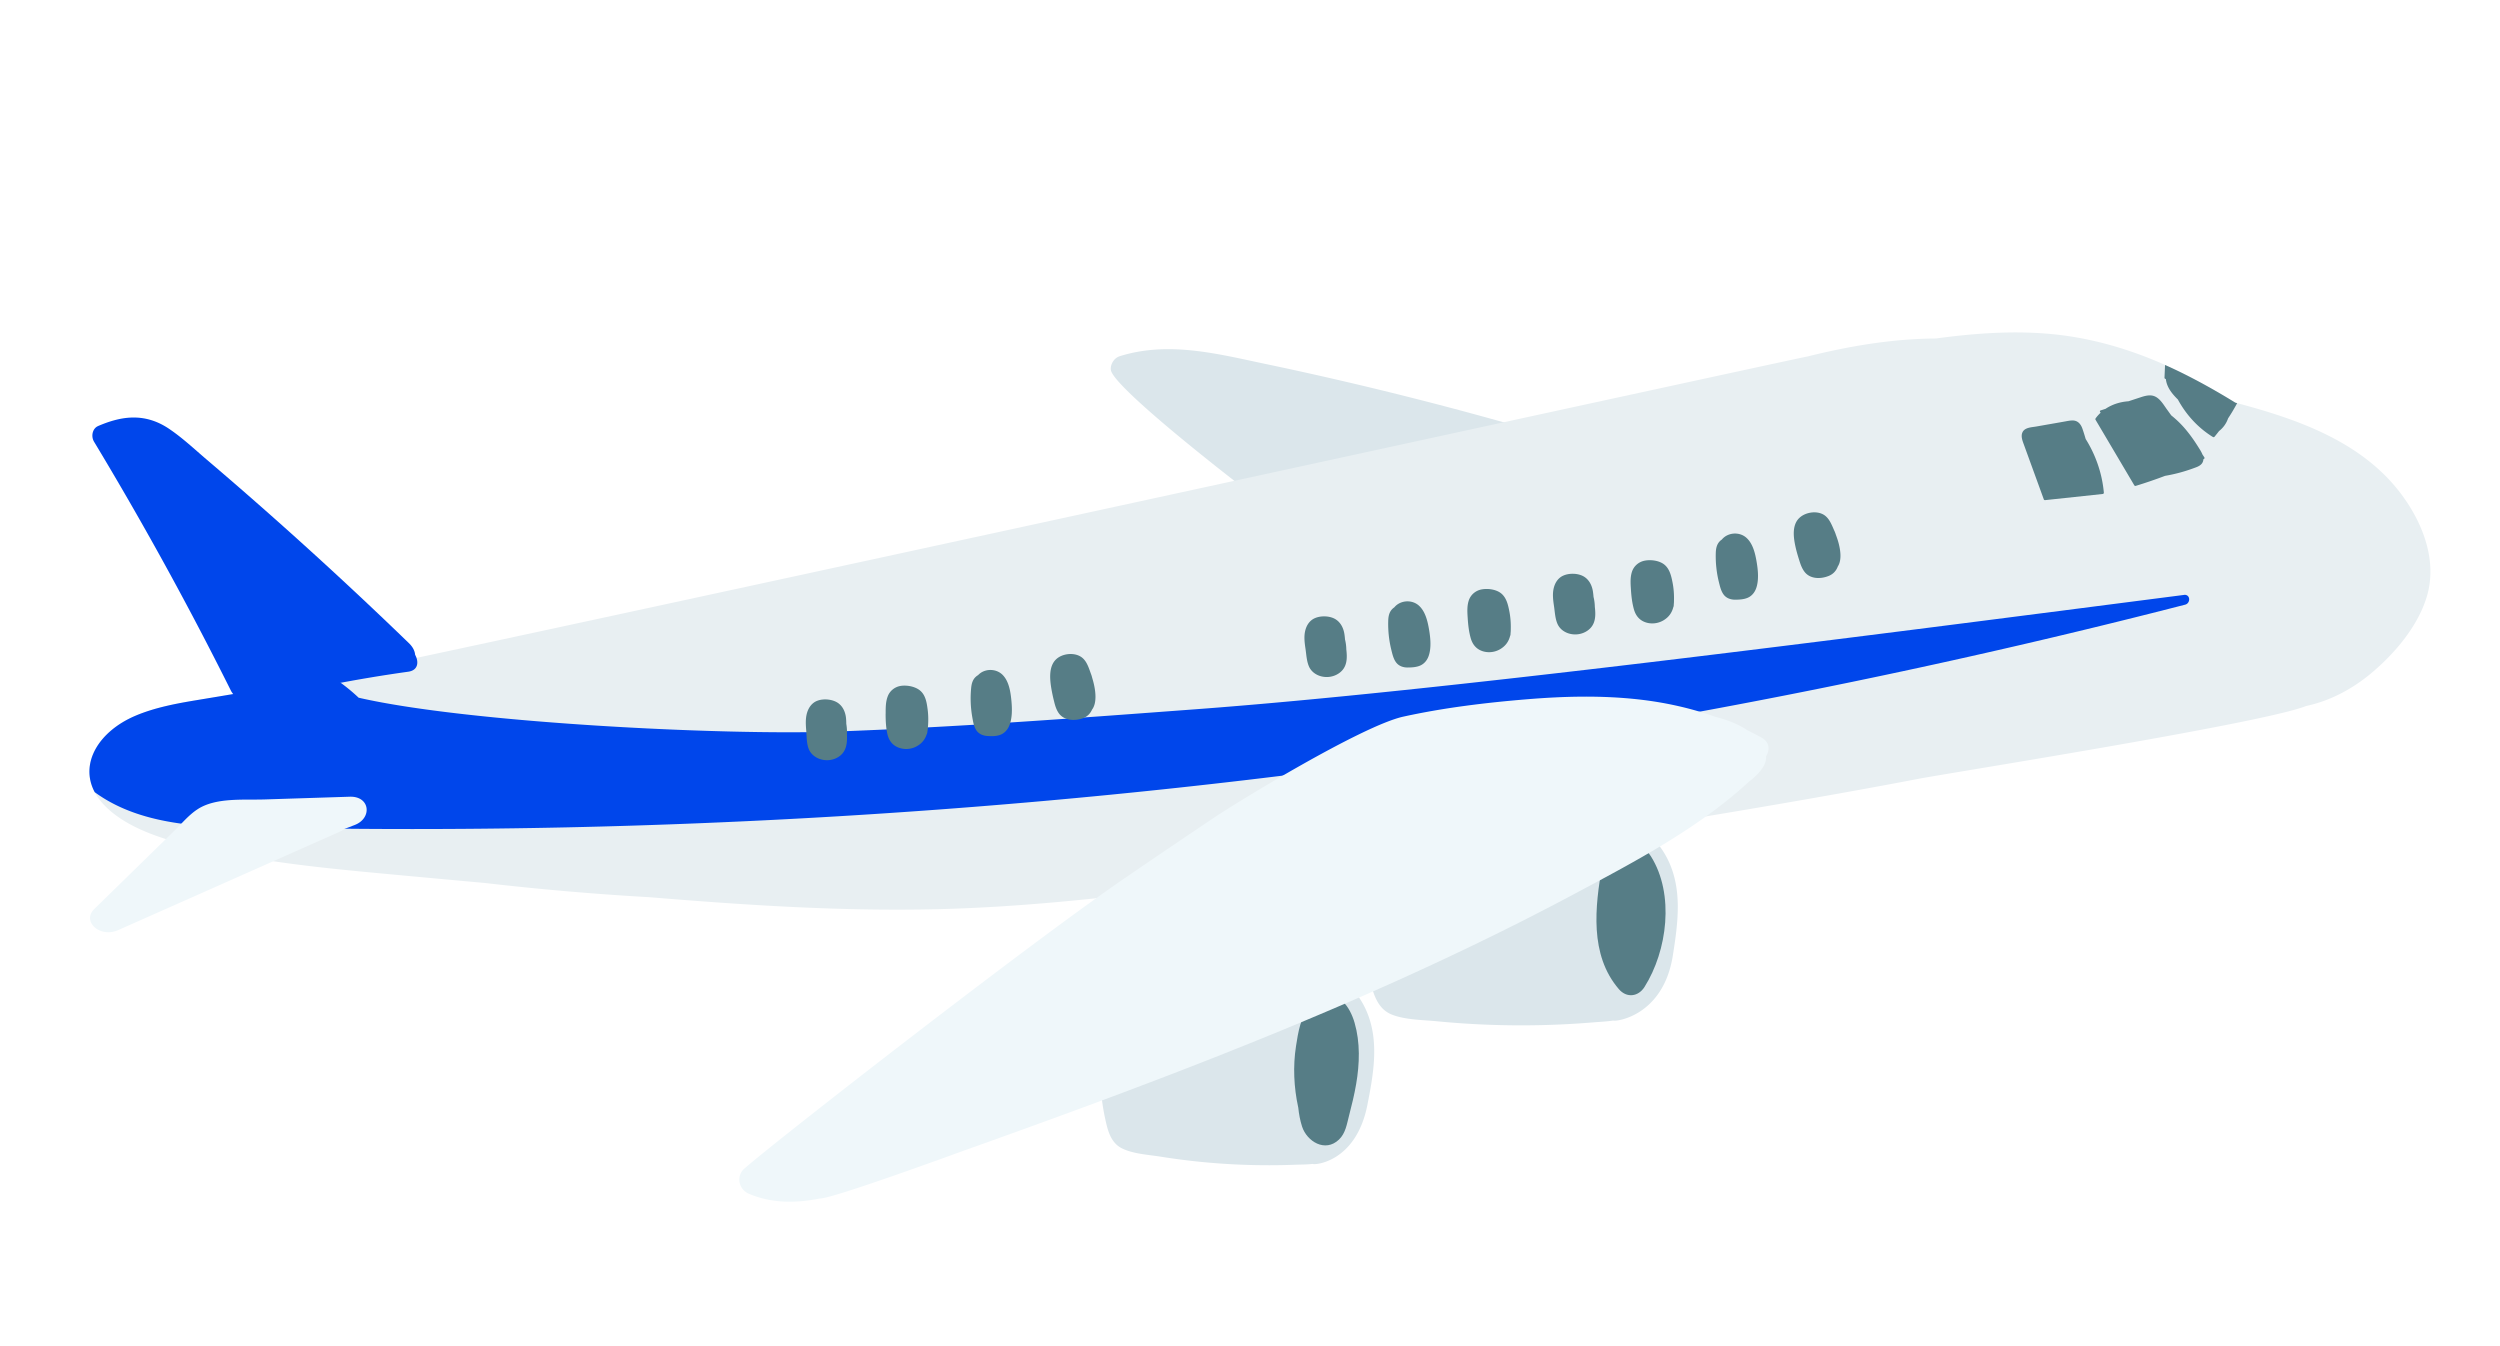
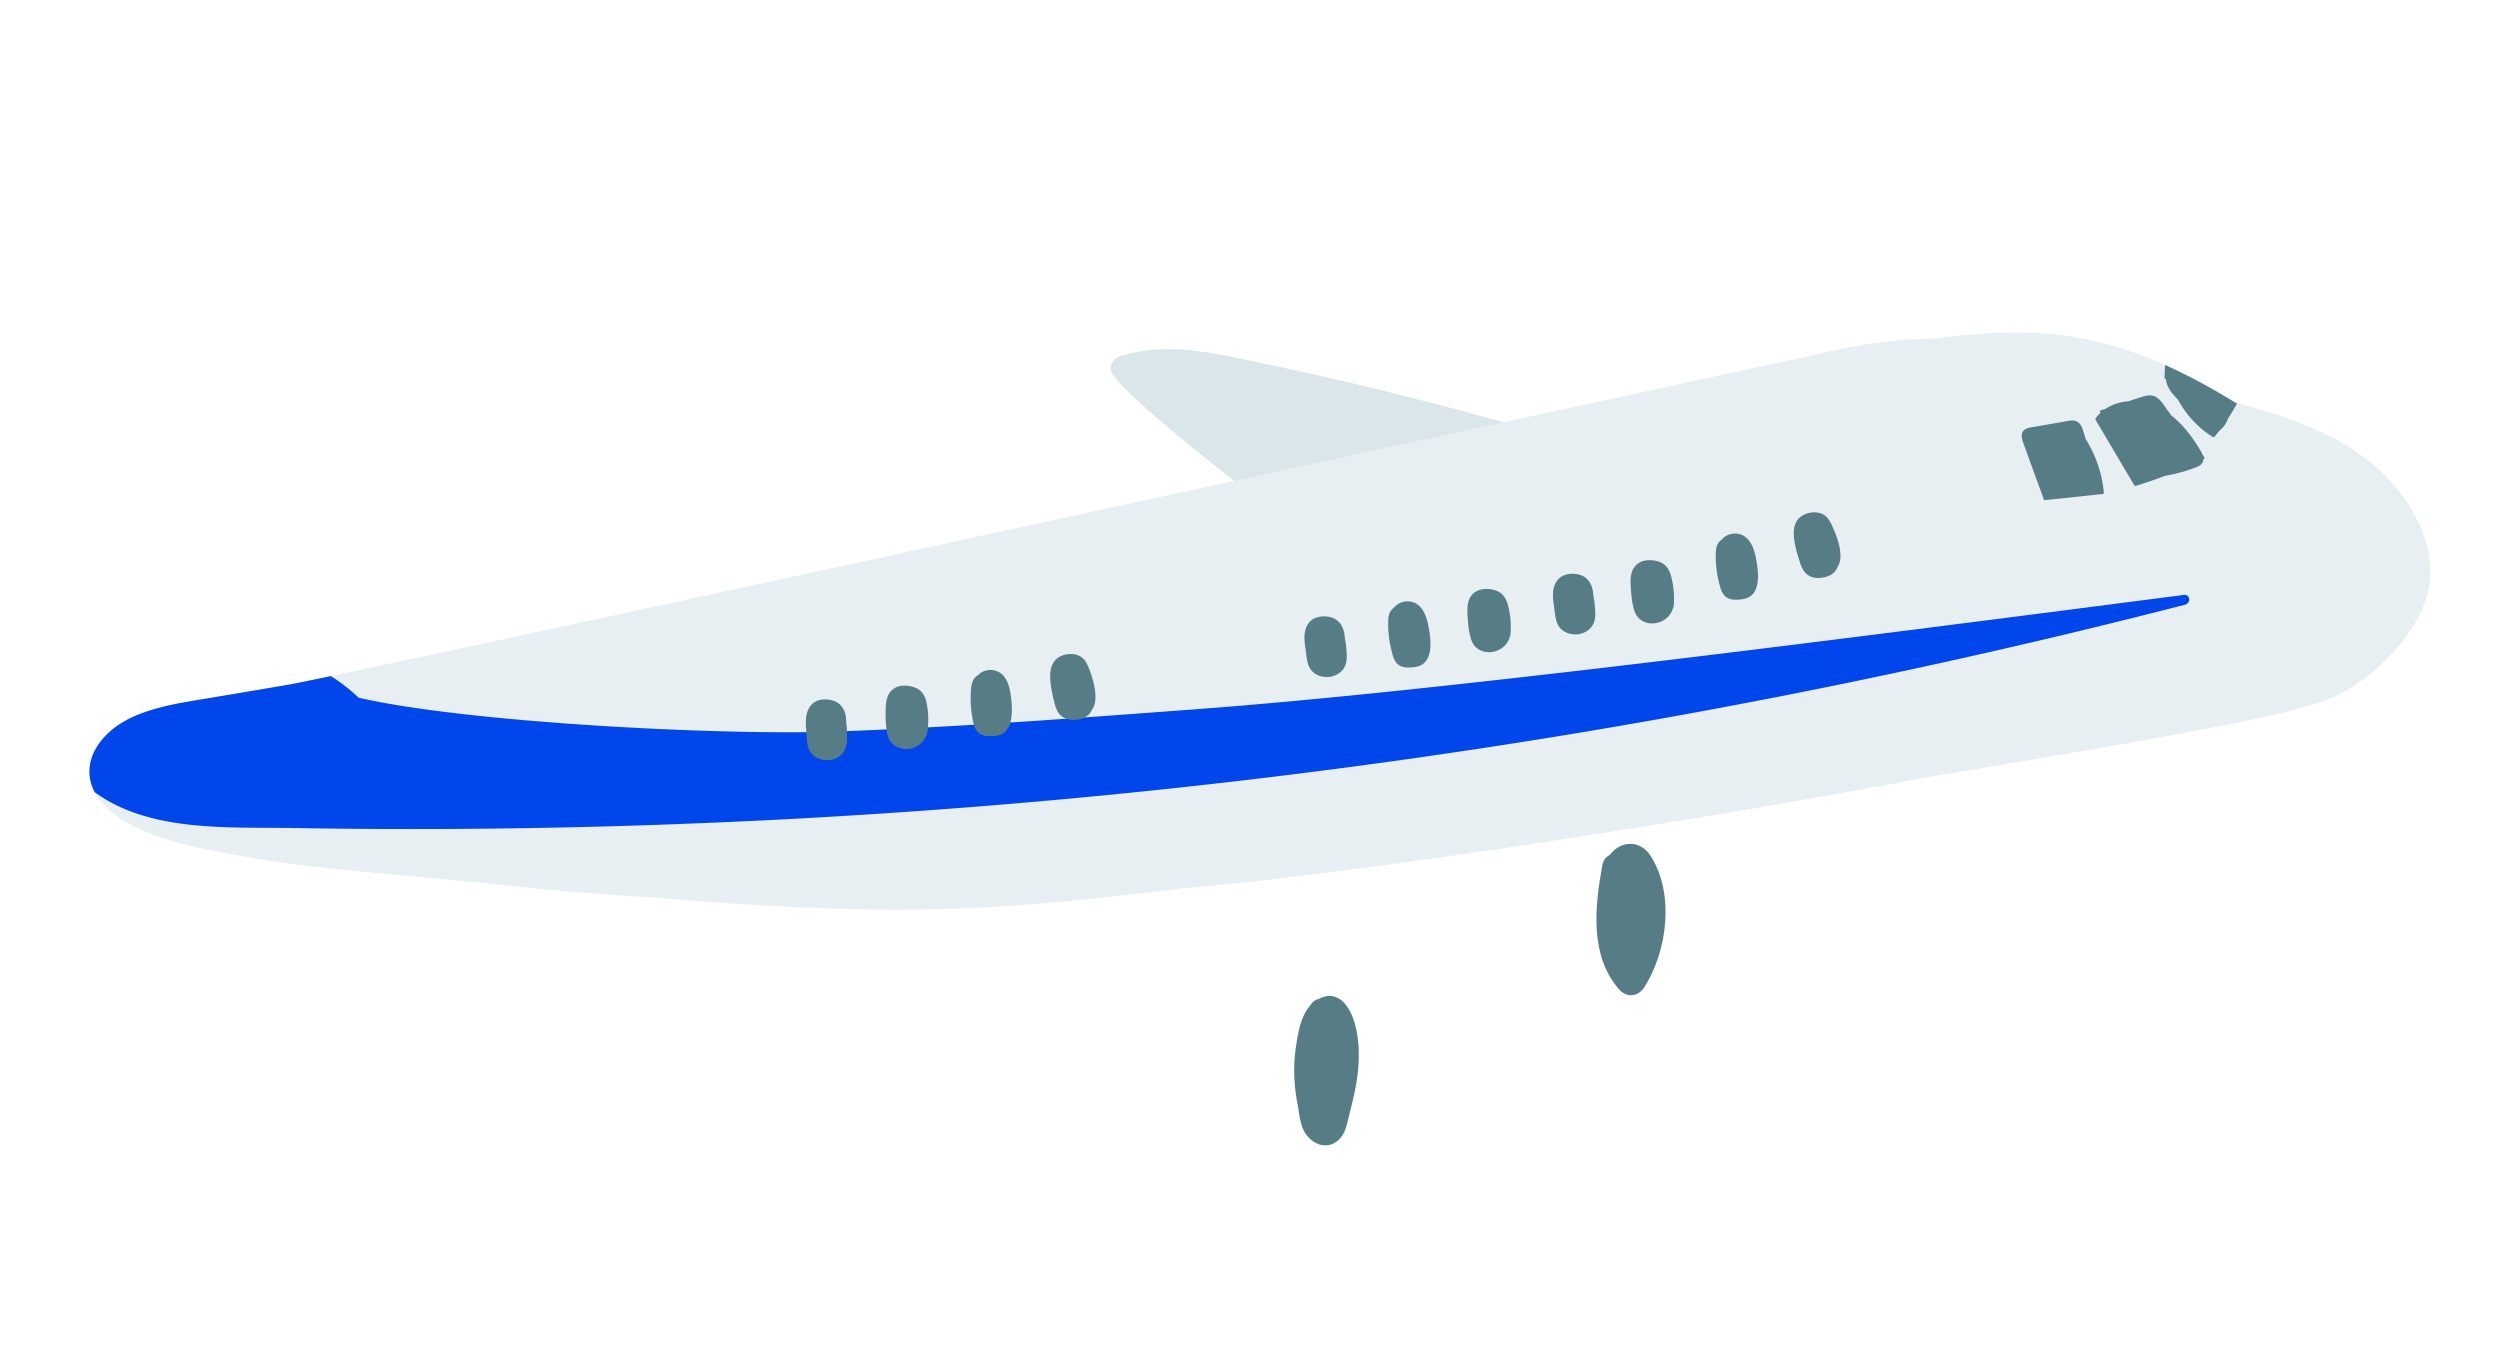
<svg xmlns="http://www.w3.org/2000/svg" width="366" height="197" fill="none">
  <g filter="url(#filter0_d_0_1624)">
    <path d="M163.903 48.156c7.192-2.261 14.432-.329 21.358 1.125a536.67 536.67 0 0121.278 4.92 524.977 524.977 0 0140.929 12.119c7.714 2.63 23.794 9.003 23.969 9.418 1.748.954 2.946 2.41 2.743 4.607-.413 4.483-7.344 4.76-11.11 5.437a333.386 333.386 0 01-32.643 4.201c-4.898.386-10.184 1.093-15.02.438-4.628-.627-51.893-35.907-52.766-40.205-.147-.725.382-1.78 1.263-2.055l-.001-.005z" fill="#DBE6EB" />
    <path d="M19.822 100.788c2.838-1.204 5.937-1.787 8.987-2.29 4.518-.746 9.035-1.508 13.547-2.284 8.885-1.53 219.1-47.451 222.295-48.032 6.192-1.545 12.483-2.589 18.775-2.627 5.603-.763 11.28-1.178 16.911-.648 6.48.61 12.738 2.593 18.577 5.424 2.866 1.391 5.64 2.95 8.349 4.62 9.218 2.44 18.866 5.791 24.62 13.855 2.907 4.076 4.863 9.295 3.47 14.295-1.239 4.436-4.724 8.547-8.195 11.449-2.787 2.329-6.044 4.065-9.533 4.805-.114.042-.228.089-.345.129-7.469 2.654-52.098 9.703-56.479 10.547-26.764 5.143-81.061 13.859-108.177 16.063-11.708 1.466-23.443 2.715-35.182 3.006-14.21.353-28.353-.599-42.408-1.752a412.698 412.698 0 01-24.052-2.08c-4.053-.367-8.104-.741-12.153-1.115-7.955-.738-15.926-1.446-23.713-2.87-6.759-1.236-15.633-2.805-20.032-7.601-4.23-4.614-1.323-10.325 4.733-12.894h.005z" fill="#E8EFF2" />
    <path d="M19.822 100.788c2.838-1.203 5.937-1.786 8.987-2.29a2012.09 2012.09 0 0013.547-2.284c.732-.126 2.84-.554 6.077-1.235a26.79 26.79 0 014.07 3.165c15.987 3.678 53.416 5.542 69.75 4.956 17.67-.631 35.337-1.962 52.967-3.277 35.644-2.656 93.266-10.112 144.639-16.742.861.04.812 1.245.058 1.439a1041.279 1041.279 0 01-78.14 16.941 1041.492 1041.492 0 01-79.211 10.887 1043.392 1043.392 0 01-79.707 4.781c-13.325.287-26.657.319-39.985.095-9.4-.159-20.99.635-29.01-5.252-2.255-4.235.633-8.922 5.958-11.182v-.002z" fill="#0046EB" />
-     <path d="M14.34 58.38c3.023-1.295 6.591-2.166 10.392.385 1.979 1.328 3.76 3.015 5.558 4.545a626.774 626.774 0 0129.588 26.86c.576.558.849 1.149.895 1.687.584 1.071.44 2.278-1.007 2.482a211.765 211.765 0 00-22.776 4.467c-1.116.285-2.662-.646-3.194-1.714a522.24 522.24 0 00-20.02-36.411c-.51-.847-.204-1.968.565-2.296v-.005z" fill="#0046EB" />
-     <path d="M13.793 129.087l7.81-7.635 4.062-3.969c1.014-.991 1.983-2.178 3.26-3.01 2.671-1.745 6.732-1.334 9.82-1.434l12.453-.4c2.999-.097 3.323 3.141.73 4.14l-1.483.571a3.956 3.956 0 01-.725.419L17.294 132.17c-2.677 1.189-5.344-1.282-3.499-3.081l-.002-.002z" fill="#EFF7FA" />
-     <path d="M198.878 125.852c.276-1.965 2.001-2.674 3.728-3.328 2.592-.981 20.543-6.25 23.971-6.63 2.41-.476 10.155-.278 10.525.008 2.907.808 5.313 2.644 6.883 5.584 2.388 4.479 1.684 9.55.919 14.4-1.41 8.92-8.413 9.713-8.731 9.52-.985.157-2.008.193-2.966.272-2.571.214-5.149.346-7.726.403a126.954 126.954 0 01-15.087-.564c-2.095-.204-4.607-.203-6.562-.954-2.016-.774-2.617-2.691-3.163-4.526-.681-2.286-1.062-4.649-1.318-7.02-.244-2.242-.785-4.921-.468-7.166l-.005.001zm-37.952 20.351c.335-1.848 1.859-2.441 3.382-2.981 2.285-.813 18.046-4.99 21.024-5.195 2.104-.342 8.784.196 9.088.481 2.472.897 4.461 2.74 5.672 5.594 1.845 4.349.99 9.117.09 13.676-1.65 8.381-7.739 8.815-8.003 8.618-.858.105-1.744.09-2.575.122-2.23.086-4.464.096-6.691.033a99.84 99.84 0 01-13-1.215c-1.801-.288-3.97-.398-5.62-1.198-1.702-.823-2.129-2.666-2.51-4.426-.475-2.196-.69-4.45-.797-6.706-.1-2.132-.437-4.694-.055-6.804l-.005.001z" fill="#DBE6EB" />
    <path d="M234.58 122.669c.138-.766.569-1.26 1.11-1.514 1.493-2.05 4.41-2.335 6.011.222 3.477 5.546 2.392 13.818-.945 19.112-.91 1.444-2.608 1.651-3.75.327-4.326-5.019-3.509-12.109-2.428-18.147h.002zm-44.516 35.466c-.003-.016-.01-.03-.013-.046-.631-2.925-.775-5.972-.314-8.948.297-1.917.678-4.434 2.128-5.993.258-.488.697-.785 1.194-.911 2.904-1.511 4.596 1.234 5.25 3.491.841 2.9.741 6.003.233 8.974-.267 1.561-.644 3.104-1.044 4.639-.315 1.205-.5 2.56-1.463 3.484-2.041 1.961-4.71.259-5.409-1.887-.287-.879-.461-1.827-.562-2.803z" fill="#567D86" />
-     <path d="M108.995 167.066c4.599-4.052 41.415-32.723 55.509-42.395a1637.72 1637.72 0 0113.352-9.044c3.227-2.168 21.512-13.377 27.606-14.715 5.898-1.296 11.998-2.035 18.014-2.532 5.513-.457 11.09-.596 16.595.036 3.799.439 7.503 1.264 11.062 2.528 2.007.508 3.534 1.19 4.669 1.954.71.348 1.415.715 2.11 1.102 1.194.666 1.207 1.85.626 2.735.223 1.718-2.34 3.588-2.415 3.633-7.422 6.863-16.623 11.69-25.478 16.42-9.533 5.092-19.28 9.771-29.162 14.145-19.595 8.675-39.694 16.143-59.873 23.338-1.263.45-19.682 7.214-21.585 7.191-3.469.685-7 .741-10.382-.693-1.509-.639-1.919-2.59-.654-3.707l.006.004z" fill="#EFF7FA" />
    <path d="M306.793 57.255c.227-.316.483-.595.756-.848-.133-.06-.186-.265-.018-.32l.722-.237c.987-.662 2.156-1.02 3.361-1.105.563-.184 1.126-.371 1.689-.556.498-.164 1.011-.325 1.543-.302 1.168.053 1.781 1.204 2.388 2.044l.639.883a14.78 14.78 0 012.318 2.31c.599.737 1.14 1.52 1.643 2.325.194.312.448.69.603 1.084.096.144.192.286.286.433.054.083-.005.203-.086.242l-.063.03a1.11 1.11 0 01-.167.547c-.284.45-.863.614-1.333.787-.608.222-1.227.419-1.851.592a24.01 24.01 0 01-2.261.502 67.666 67.666 0 01-4.312 1.473c-.081.024-.158-.038-.196-.1l-5.675-9.596c-.031-.053-.018-.134.015-.183l-.001-.005zm-10.683 1.993c.356-.683 1.34-.69 2.001-.807.916-.162 1.832-.323 2.748-.482l1.418-.25c.388-.069.78-.157 1.177-.152.753.012 1.185.548 1.416 1.213.173.494.325.994.472 1.498a18.011 18.011 0 012.261 5.392c.191.804.323 1.623.4 2.444.009.093-.043.2-.149.212l-8.441.902c-.074.008-.168-.024-.196-.1a3657.27 3657.27 0 00-1.936-5.32l-.975-2.681c-.208-.571-.504-1.278-.195-1.867l-.001-.002zm31.156-4.295c.084.021.166.046.251.068a26.108 26.108 0 01-1.327 2.233 3.984 3.984 0 01-1.323 1.856c-.212.276-.43.549-.651.817-.067.08-.163.1-.253.045-2.163-1.33-3.915-3.254-5.12-5.48-.857-.846-1.642-1.806-1.762-3.013-.099.003-.203-.061-.199-.189l.08-1.857c.655.292 1.305.593 1.951.904 2.866 1.39 5.64 2.949 8.348 4.619l.005-.003zm-63.927 16.959c.843-.895 2.506-1.194 3.591-.59.617.343.981.968 1.266 1.588.11.237.213.475.314.714.105.213.192.44.264.67.129.342.246.687.347 1.038.293 1.03.578 2.614-.064 3.596-.222.596-.632 1.095-1.305 1.375-1.169.487-2.733.501-3.564-.585-.358-.466-.56-1.004-.736-1.559-.228-.723-.452-1.455-.61-2.198-.276-1.291-.497-2.998.494-4.05l.003.001zm-12.149 5.051c.019-.64.128-1.255.593-1.73.089-.092.189-.173.294-.242a2.25 2.25 0 01.336-.335c.93-.738 2.334-.732 3.233.05.983.853 1.32 2.334 1.527 3.564.205 1.219.353 2.696-.082 3.883-.211.574-.609 1.074-1.17 1.334-.58.27-1.277.305-1.908.307-.635 0-1.26-.21-1.657-.728-.402-.522-.554-1.223-.711-1.85a15.79 15.79 0 01-.455-4.253zm-47.953 9.927c.018-.64.127-1.255.593-1.73.088-.09.189-.172.294-.242.1-.122.21-.234.336-.335.929-.737 2.334-.731 3.233.05.983.854 1.319 2.335 1.526 3.565.205 1.218.354 2.696-.081 3.883-.211.574-.609 1.073-1.171 1.334-.579.27-1.276.305-1.908.307-.634 0-1.26-.21-1.656-.728-.402-.523-.555-1.223-.712-1.85a15.79 15.79 0 01-.454-4.254zm35.531-4.583c-.056-.857-.124-1.755.151-2.6.269-.828.983-1.473 1.925-1.637.962-.167 2.165.026 2.869.632.745.64.968 1.667 1.144 2.556.172.863.237 1.747.215 2.632a4.69 4.69 0 01-.028.57c-.005.072-.004.143-.012.213a.699.699 0 01-.071.249c-.187.75-.628 1.431-1.461 1.915-.77.448-1.72.557-2.561.28-.954-.312-1.48-1.025-1.728-1.891-.268-.942-.382-1.946-.444-2.921l.001.002zm-23.894 4.213c-.056-.857-.124-1.755.151-2.6.269-.828.983-1.473 1.925-1.637.962-.167 2.165.026 2.869.631.745.64.968 1.668 1.144 2.556.172.863.237 1.748.215 2.633a4.93 4.93 0 01-.028.57c-.005.072-.005.143-.012.213a.699.699 0 01-.071.249c-.187.75-.628 1.431-1.461 1.915-.77.448-1.72.557-2.561.28-.954-.312-1.48-1.025-1.728-1.891-.268-.942-.382-1.946-.444-2.922l.001.003zm12.637-1.74c-.127-.861-.254-1.774-.052-2.647.175-.755.598-1.51 1.423-1.87.863-.378 2.055-.341 2.852.065.893.455 1.329 1.366 1.468 2.247.042.266.07.537.091.81a6.494 6.494 0 01.189 1.442c.144 1.278.171 2.66-1.107 3.522-1.523 1.027-3.704.502-4.364-1.022-.341-.789-.376-1.708-.5-2.547zm-36.382 6.236c-.127-.861-.254-1.773-.052-2.646.175-.756.598-1.511 1.423-1.872.863-.376 2.056-.34 2.852.066.893.455 1.329 1.367 1.468 2.248.042.266.07.537.091.809a6.493 6.493 0 01.189 1.443c.144 1.278.171 2.66-1.107 3.521-1.523 1.028-3.704.502-4.364-1.022-.341-.789-.376-1.707-.5-2.547zm-36.498 1.491c.899-.837 2.579-1.025 3.623-.35.592.383.914 1.03 1.16 1.667.094.242.182.488.266.734.093.22.163.452.221.686.106.35.202.701.277 1.059.226 1.046.406 2.647-.3 3.584-.259.578-.703 1.052-1.394 1.286-1.199.409-2.759.32-3.517-.818-.325-.489-.493-1.04-.631-1.604a23.622 23.622 0 01-.465-2.234c-.191-1.306-.299-3.022.76-4.01zm-12.456 4.242c.061-.638.208-1.245.706-1.686.095-.085.199-.16.31-.223.109-.115.227-.221.357-.312.974-.675 2.376-.576 3.221.261.923.916 1.163 2.416 1.289 3.656.124 1.228.176 2.715-.335 3.869-.248.559-.68 1.032-1.255 1.256-.596.232-1.294.223-1.923.18-.633-.042-1.243-.293-1.607-.834-.367-.548-.473-1.257-.59-1.892a15.722 15.722 0 01-.173-4.277v.002zm-12.514 3.739c0-.859-.008-1.76.32-2.585.324-.808 1.078-1.405 2.029-1.507.97-.103 2.157.169 2.821.818.7.687.856 1.726.973 2.628.115.873.123 1.76.041 2.64-.01.193-.032.382-.068.569-.009.07-.014.142-.024.209a.727.727 0 01-.086.245c-.236.737-.722 1.386-1.583 1.817a3.182 3.182 0 01-2.577.112c-.93-.373-1.408-1.121-1.6-2-.208-.956-.254-1.966-.253-2.945l.007-.001zm-11.627 2.504c-.071-.868-.137-1.786.121-2.645.226-.742.696-1.47 1.545-1.773.886-.317 2.073-.204 2.841.253.862.512 1.237 1.451 1.319 2.34.025.269.034.541.038.811.053.301.084.603.096.893.008.184.007.372-.004.557.06 1.286-.004 2.666-1.336 3.443-1.586.926-3.73.257-4.286-1.307-.29-.81-.266-1.727-.332-2.574l-.002.002z" fill="#567D86" />
  </g>
  <defs>
    <filter id="filter0_d_0_1624" x="5.084" y="40.669" width="358.728" height="143.26" filterUnits="userSpaceOnUse" color-interpolation-filters="sRGB">
      <feFlood flood-opacity="0" result="BackgroundImageFix" />
      <feColorMatrix in="SourceAlpha" values="0 0 0 0 0 0 0 0 0 0 0 0 0 0 0 0 0 0 127 0" result="hardAlpha" />
      <feOffset dy="4" />
      <feGaussianBlur stdDeviation="4" />
      <feComposite in2="hardAlpha" operator="out" />
      <feColorMatrix values="0 0 0 0 0 0 0 0 0 0 0 0 0 0 0 0 0 0 0.15 0" />
      <feBlend in2="BackgroundImageFix" result="effect1_dropShadow_0_1624" />
      <feBlend in="SourceGraphic" in2="effect1_dropShadow_0_1624" result="shape" />
    </filter>
  </defs>
</svg>